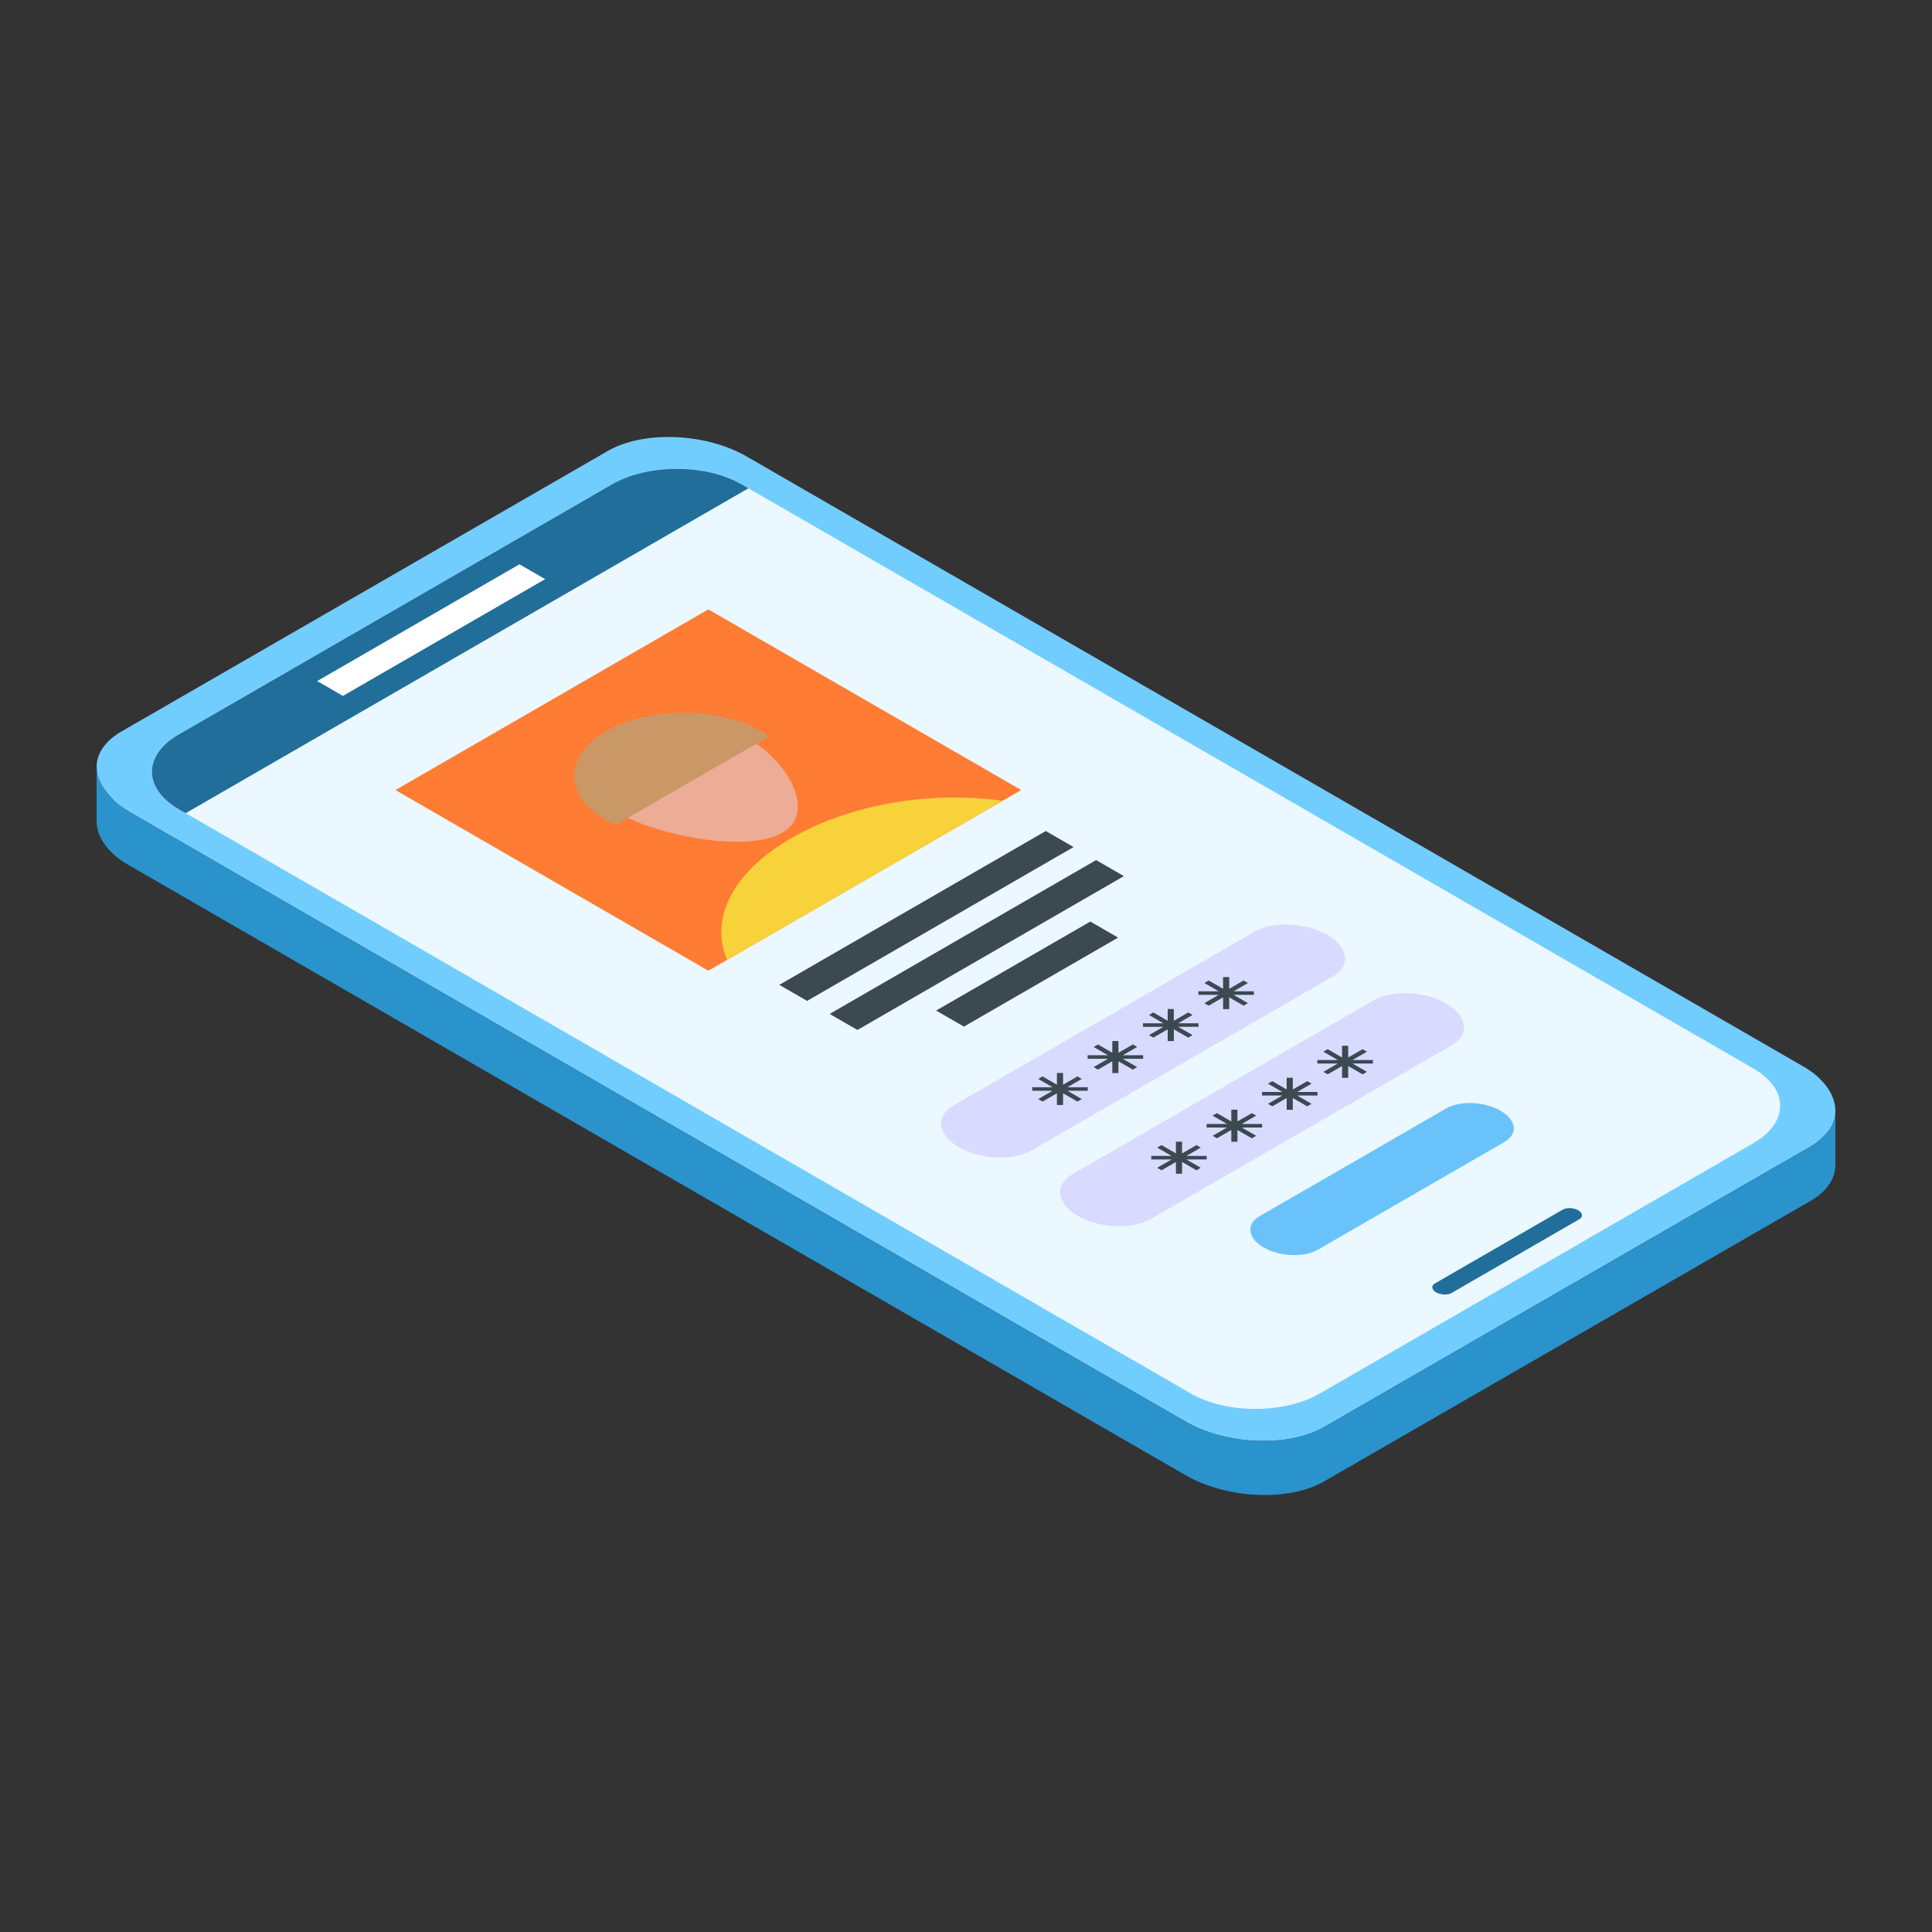
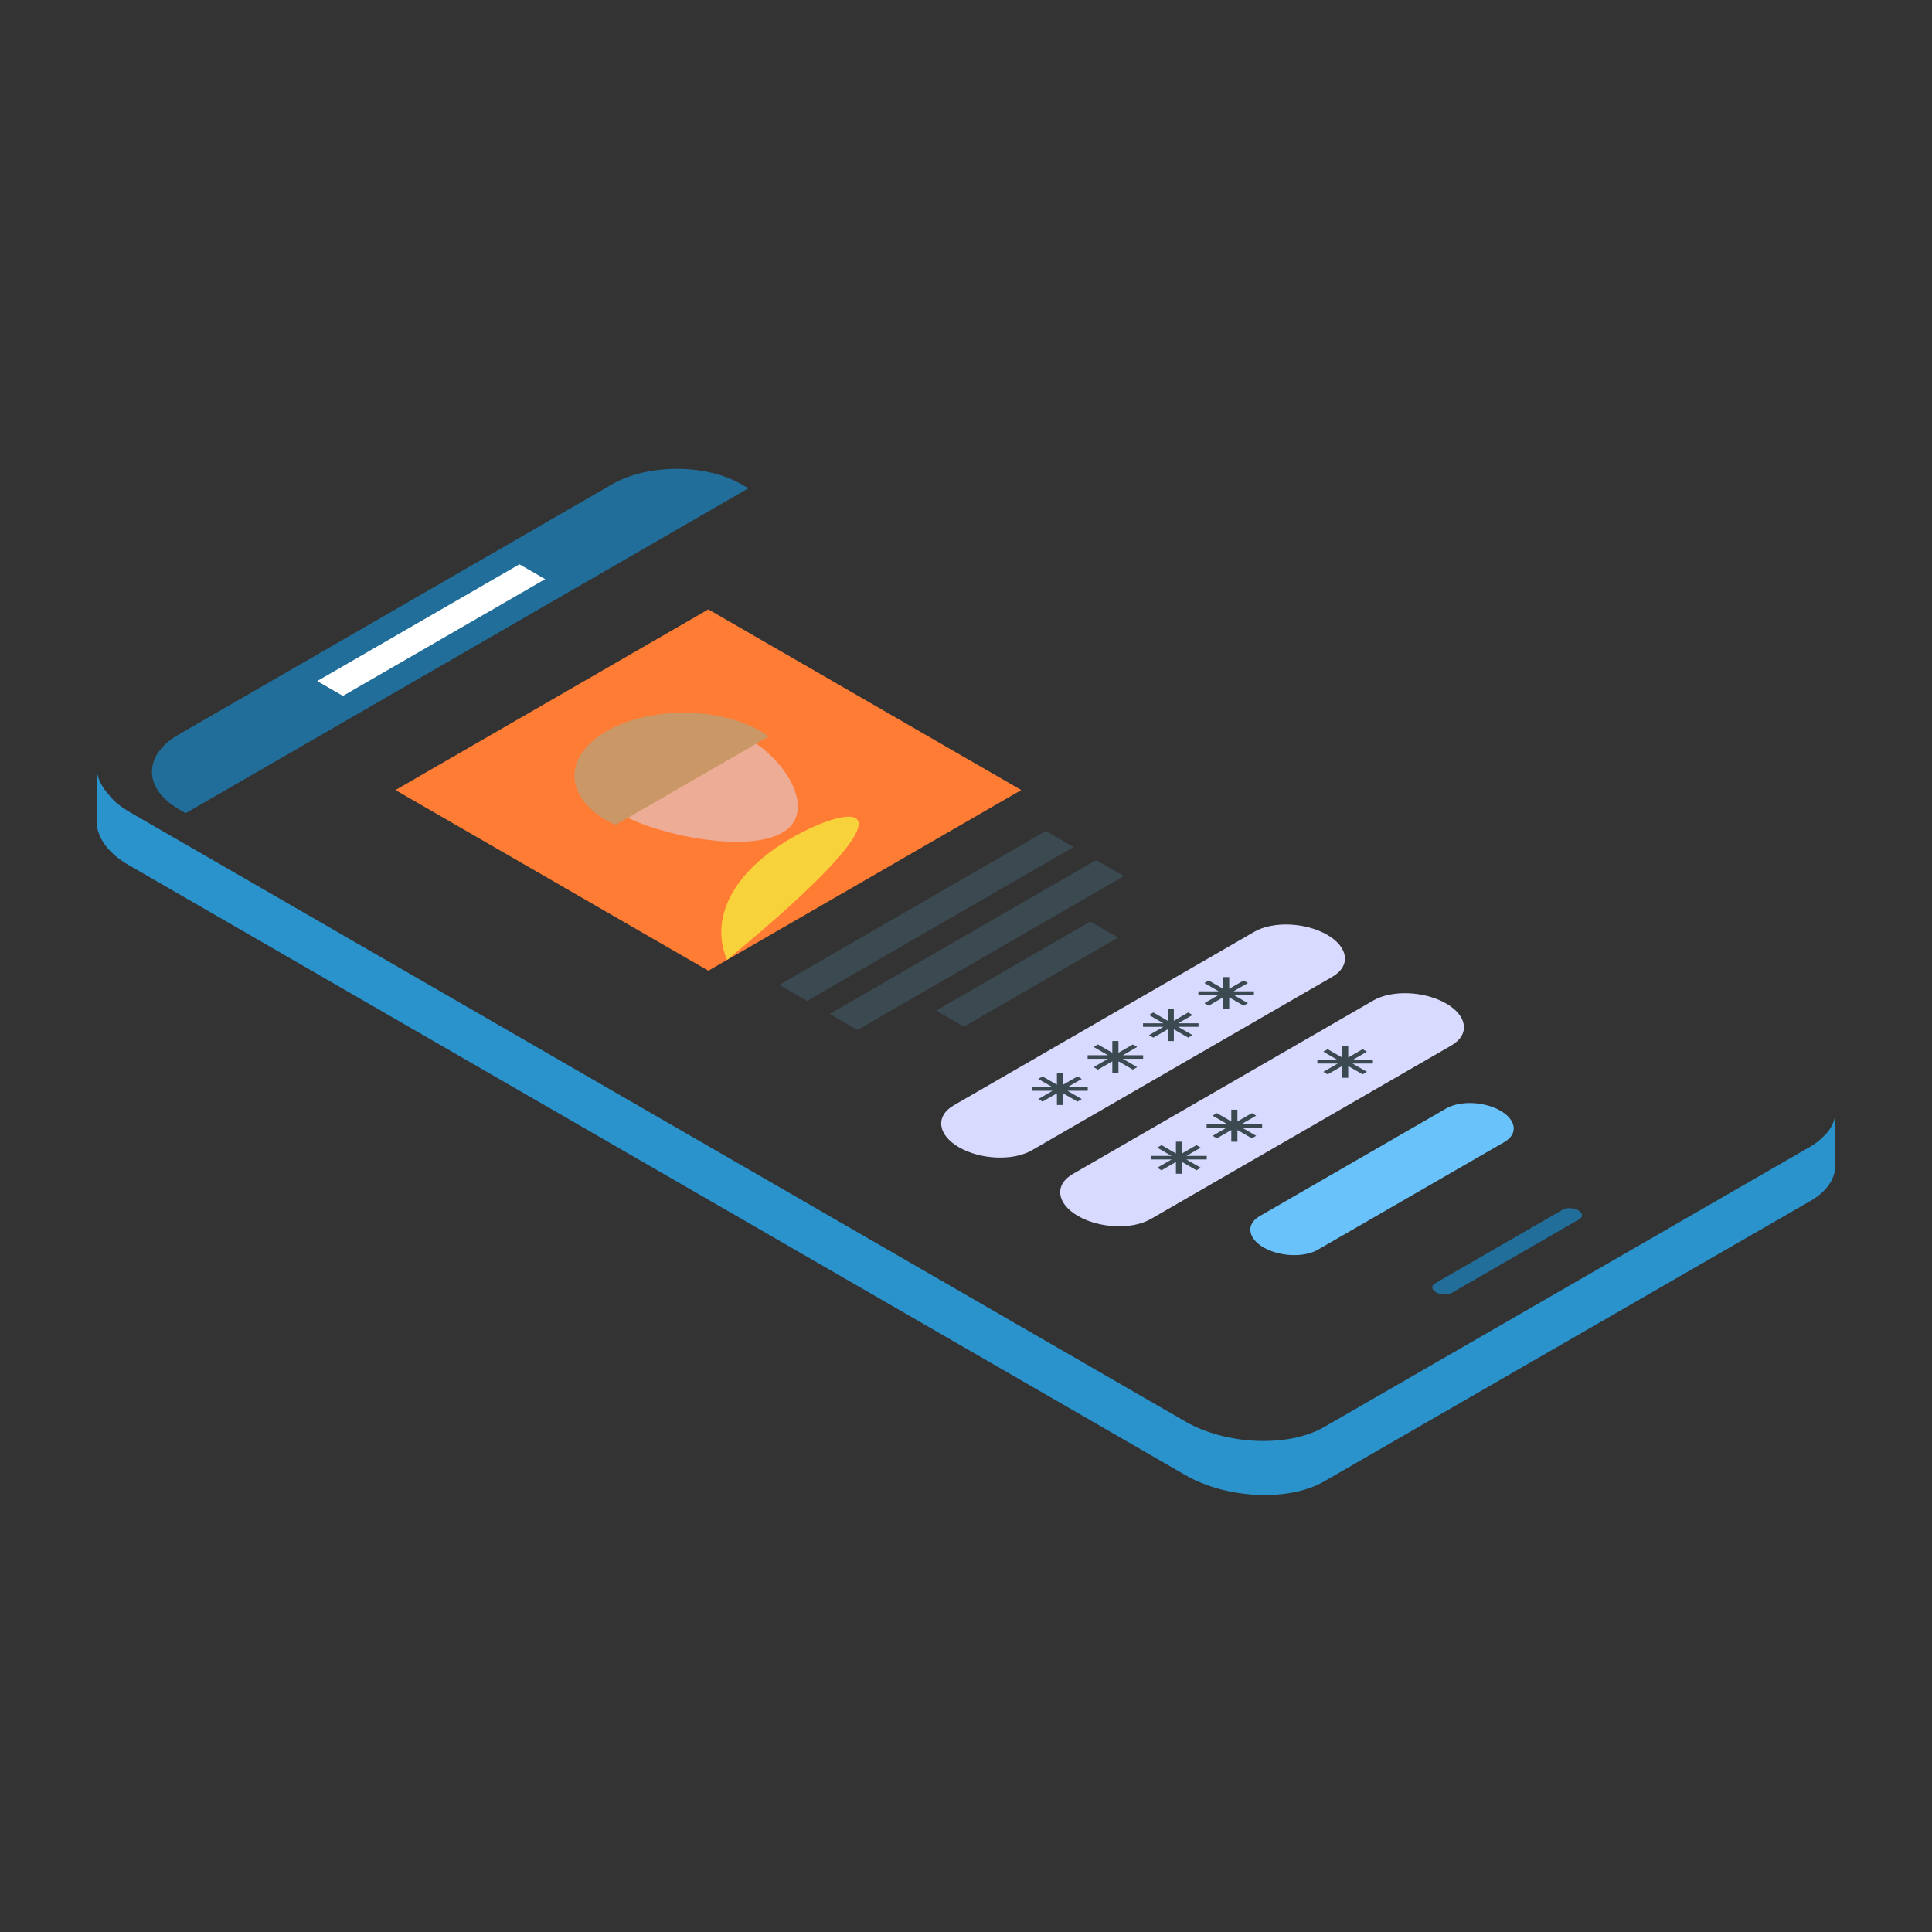
<svg xmlns="http://www.w3.org/2000/svg" width="100%" height="100%" viewBox="0 0 500 500" version="1.1" xml:space="preserve" style="fill-rule:evenodd;clip-rule:evenodd;stroke-linejoin:round;stroke-miterlimit:2;">
  <rect x="0" y="0" width="500" height="500" fill="#333333" stroke="none" />
  <g>
    <g transform="matrix(-1,0,0,1,500,0)">
-       <path d="M475,198.458C475,200.905 473.981,203.351 471.738,205.798C470.514,207.43 468.679,208.857 466.232,210.283L193.215,367.896C182.612,374.013 166.504,374.624 157.329,369.324L31.117,296.532C30.098,295.92 29.077,295.105 28.262,294.289C26.02,292.25 25,290.008 25,287.561C25,283.483 27.854,278.997 33.768,275.734L306.785,118.122C317.388,112.005 333.497,111.393 342.671,116.694L468.883,189.486C472.961,191.933 475,195.195 475,198.458Z" style="fill:rgb(114,205,255);fill-rule:nonzero;" />
-       <path d="M453.712,209.433L191.79,360.654C182.632,365.941 167.627,365.941 158.469,360.654L46.261,295.87C36.993,290.519 36.993,281.856 46.151,276.569L308.073,125.348C317.341,119.997 332.346,119.997 341.614,125.348L453.823,190.132C462.979,195.419 462.98,204.082 453.712,209.433Z" style="fill:rgb(235,248,255);fill-rule:nonzero;" />
      <path d="M453.712,209.433L451.947,210.452L306.308,126.367L308.073,125.348C317.341,119.997 332.346,119.997 341.614,125.348L453.823,190.132C462.979,195.419 462.98,204.082 453.712,209.433Z" style="fill:rgb(32,110,153);fill-rule:nonzero;" />
      <path d="M411.253,180.1L358.914,149.882L365.572,146.039L417.91,176.257L411.253,180.1Z" style="fill:white;fill-rule:nonzero;" />
      <path d="M124.338,334.624L91.271,315.533C90.244,314.94 90.373,313.904 91.559,313.22C92.744,312.535 94.538,312.461 95.565,313.054L128.632,332.145C129.659,332.738 129.53,333.773 128.344,334.458C127.158,335.143 125.365,335.217 124.338,334.624Z" style="fill:rgb(32,110,153);fill-rule:nonzero;" />
      <path d="M397.664,204.464L316.681,251.219L235.697,204.463L316.68,157.708L397.664,204.464Z" style="fill:rgb(255,124,53);fill-rule:nonzero;" />
      <path d="M338.949,210.846C329.757,216.153 306.761,220.825 297.569,215.518C288.377,210.211 296.469,196.934 305.661,191.627C314.853,186.32 329.756,186.32 338.948,191.628C348.14,196.934 348.141,205.539 338.949,210.846Z" style="fill:rgb(236,172,149);fill-rule:nonzero;" />
      <path d="M343.05,212.299C342.388,212.681 341.616,213.127 340.623,213.446L301.124,190.641C301.676,190.067 302.448,189.621 303.11,189.24C314.143,182.87 332.016,182.87 343.05,189.24C354.082,195.61 354.082,205.929 343.05,212.299Z" style="fill:rgb(202,151,102);fill-rule:nonzero;" />
-       <path d="M311.827,248.416L240.552,207.266C258.757,204.654 279.72,207.967 295.166,216.885C310.613,225.803 316.35,237.905 311.827,248.416Z" style="fill:rgb(247,210,58);fill-rule:nonzero;" />
+       <path d="M311.827,248.416C258.757,204.654 279.72,207.967 295.166,216.885C310.613,225.803 316.35,237.905 311.827,248.416Z" style="fill:rgb(247,210,58);fill-rule:nonzero;" />
      <g>
        <path d="M291.123,259.033L222.162,219.219L229.353,215.067L298.314,254.882L291.123,259.033Z" style="fill:rgb(59,73,81);fill-rule:nonzero;" />
        <path d="M278.096,266.555L209.135,226.74L216.326,222.589L285.286,262.403L278.096,266.555Z" style="fill:rgb(59,73,81);fill-rule:nonzero;" />
        <path d="M250.539,265.687L210.637,242.65L217.828,238.498L257.73,261.536L250.539,265.687Z" style="fill:rgb(59,73,81);fill-rule:nonzero;" />
      </g>
      <path d="M232.977,297.702L155.187,252.79C150.36,250.003 150.966,245.135 156.539,241.918C162.113,238.7 170.544,238.35 175.37,241.137L253.16,286.049C257.987,288.836 257.382,293.703 251.808,296.921C246.235,300.139 237.804,300.489 232.977,297.702Z" style="fill:rgb(216,219,255);fill-rule:nonzero;" />
      <path d="M202.183,315.481L124.392,270.568C119.565,267.781 120.17,262.914 125.744,259.696C131.317,256.478 139.749,256.129 144.576,258.916L222.366,303.828C227.193,306.615 226.587,311.482 221.014,314.7C215.44,317.918 207.009,318.268 202.183,315.481Z" style="fill:rgb(216,219,255);fill-rule:nonzero;" />
      <path d="M158.933,323.421L110.675,295.559C107.075,293.481 107.526,289.849 111.683,287.449C115.84,285.049 122.129,284.788 125.73,286.867L173.988,314.729C177.588,316.807 177.137,320.439 172.98,322.839C168.823,325.239 162.534,325.5 158.933,323.421Z" style="fill:rgb(105,195,250);fill-rule:nonzero;" />
      <g>
        <g>
          <path d="M188.315,259.615L184.592,257.466L189.858,257.466L189.858,256.548L184.592,256.548L188.315,254.399L187.192,253.75L183.469,255.9L183.469,252.86L181.88,252.86L181.88,255.9L178.157,253.75L177.034,254.398L180.758,256.548L175.492,256.548L175.492,257.465L180.757,257.466L177.034,259.615L178.157,260.264L181.88,258.114L181.88,261.154L183.469,261.154L183.469,258.114L187.192,260.264L188.315,259.615Z" style="fill:rgb(59,73,81);fill-rule:nonzero;" />
          <path d="M202.648,267.89L198.925,265.74L204.19,265.741L204.19,264.823L198.925,264.823L202.648,262.674L201.525,262.025L197.802,264.175L197.802,261.134L196.213,261.134L196.213,264.175L192.49,262.025L191.367,262.673L195.09,264.823L189.824,264.823L189.824,265.74L195.089,265.74L191.366,267.89L192.49,268.539L196.213,266.389L196.213,269.429L197.802,269.429L197.802,266.389L201.525,268.539L202.648,267.89Z" style="fill:rgb(59,73,81);fill-rule:nonzero;" />
          <path d="M216.981,276.165L213.257,274.015L218.523,274.015L218.523,273.098L213.257,273.098L216.98,270.949L215.857,270.3L212.134,272.449L212.134,269.41L210.545,269.41L210.545,272.449L206.822,270.3L205.699,270.948L209.423,273.098L204.157,273.098L204.157,274.015L209.422,274.015L205.699,276.165L206.823,276.814L210.545,274.664L210.546,277.704L212.134,277.704L212.134,274.663L215.857,276.814L216.981,276.165Z" style="fill:rgb(59,73,81);fill-rule:nonzero;" />
          <path d="M231.313,284.44L227.59,282.29L232.856,282.29L232.856,281.373L227.59,281.373L231.313,279.224L230.19,278.575L226.467,280.724L226.467,277.685L224.878,277.685L224.878,280.724L221.155,278.575L220.032,279.223L223.755,281.373L218.49,281.373L218.49,282.29L223.755,282.29L220.031,284.44L221.155,285.089L224.878,282.939L224.878,285.979L226.467,285.979L226.467,282.938L230.19,285.088L231.313,284.44Z" style="fill:rgb(59,73,81);fill-rule:nonzero;" />
        </g>
        <g>
          <path d="M157.521,277.394L153.798,275.245L159.063,275.245L159.063,274.327L153.798,274.327L157.521,272.178L156.398,271.529L152.675,273.679L152.675,270.639L151.086,270.639L151.086,273.679L147.363,271.529L146.239,272.178L149.963,274.327L144.697,274.327L144.697,275.245L149.962,275.245L146.239,277.394L147.363,278.043L151.086,275.893L151.086,278.933L152.675,278.933L152.675,275.893L156.398,278.043L157.521,277.394Z" style="fill:rgb(59,73,81);fill-rule:nonzero;" />
-           <path d="M171.854,285.669L168.13,283.52L173.396,283.52L173.396,282.602L168.13,282.602L171.854,280.453L170.73,279.804L167.007,281.954L167.007,278.914L165.418,278.914L165.418,281.954L161.695,279.804L160.572,280.453L164.296,282.602L159.03,282.602L159.03,283.52L164.295,283.52L160.572,285.669L161.695,286.318L165.418,284.168L165.418,287.208L167.007,287.208L167.007,284.168L170.73,286.317L171.854,285.669Z" style="fill:rgb(59,73,81);fill-rule:nonzero;" />
          <path d="M186.186,293.944L182.463,291.794L187.728,291.794L187.728,290.877L182.463,290.877L186.186,288.728L185.063,288.079L181.34,290.229L181.34,287.189L179.751,287.189L179.751,290.229L176.028,288.079L174.905,288.728L178.628,290.877L173.363,290.877L173.363,291.794L178.628,291.794L174.904,293.944L176.028,294.592L179.751,292.443L179.751,295.483L181.34,295.483L181.34,292.443L185.063,294.592L186.186,293.944Z" style="fill:rgb(59,73,81);fill-rule:nonzero;" />
          <path d="M200.519,302.219L196.796,300.07L202.061,300.07L202.061,299.152L196.796,299.152L200.519,297.003L199.395,296.354L195.672,298.504L195.672,295.464L194.083,295.464L194.083,298.504L190.36,296.354L189.237,297.003L192.961,299.152L187.695,299.152L187.695,300.07L192.96,300.07L189.237,302.219L190.361,302.867L194.084,300.718L194.084,303.758L195.672,303.758L195.672,300.718L199.396,302.867L200.519,302.219Z" style="fill:rgb(59,73,81);fill-rule:nonzero;" />
        </g>
      </g>
    </g>
    <g transform="matrix(-1,0,0,1,500,0)">
      <path d="M475,198.458L475,212.527C475,216.604 472.146,220.886 466.233,224.149L193.215,381.761C182.612,387.878 166.504,388.693 157.329,383.393L31.117,310.601C27.039,308.154 25,304.891 25,301.425L25,287.56C25,290.007 26.02,292.249 28.262,294.289C29.077,295.104 30.097,295.919 31.117,296.532L157.329,369.324C166.505,374.624 182.612,374.013 193.215,367.896L466.232,210.283C468.679,208.857 470.514,207.429 471.738,205.798C473.981,203.351 475,200.904 475,198.458Z" style="fill:rgb(42,147,204);fill-rule:nonzero;" />
    </g>
  </g>
</svg>